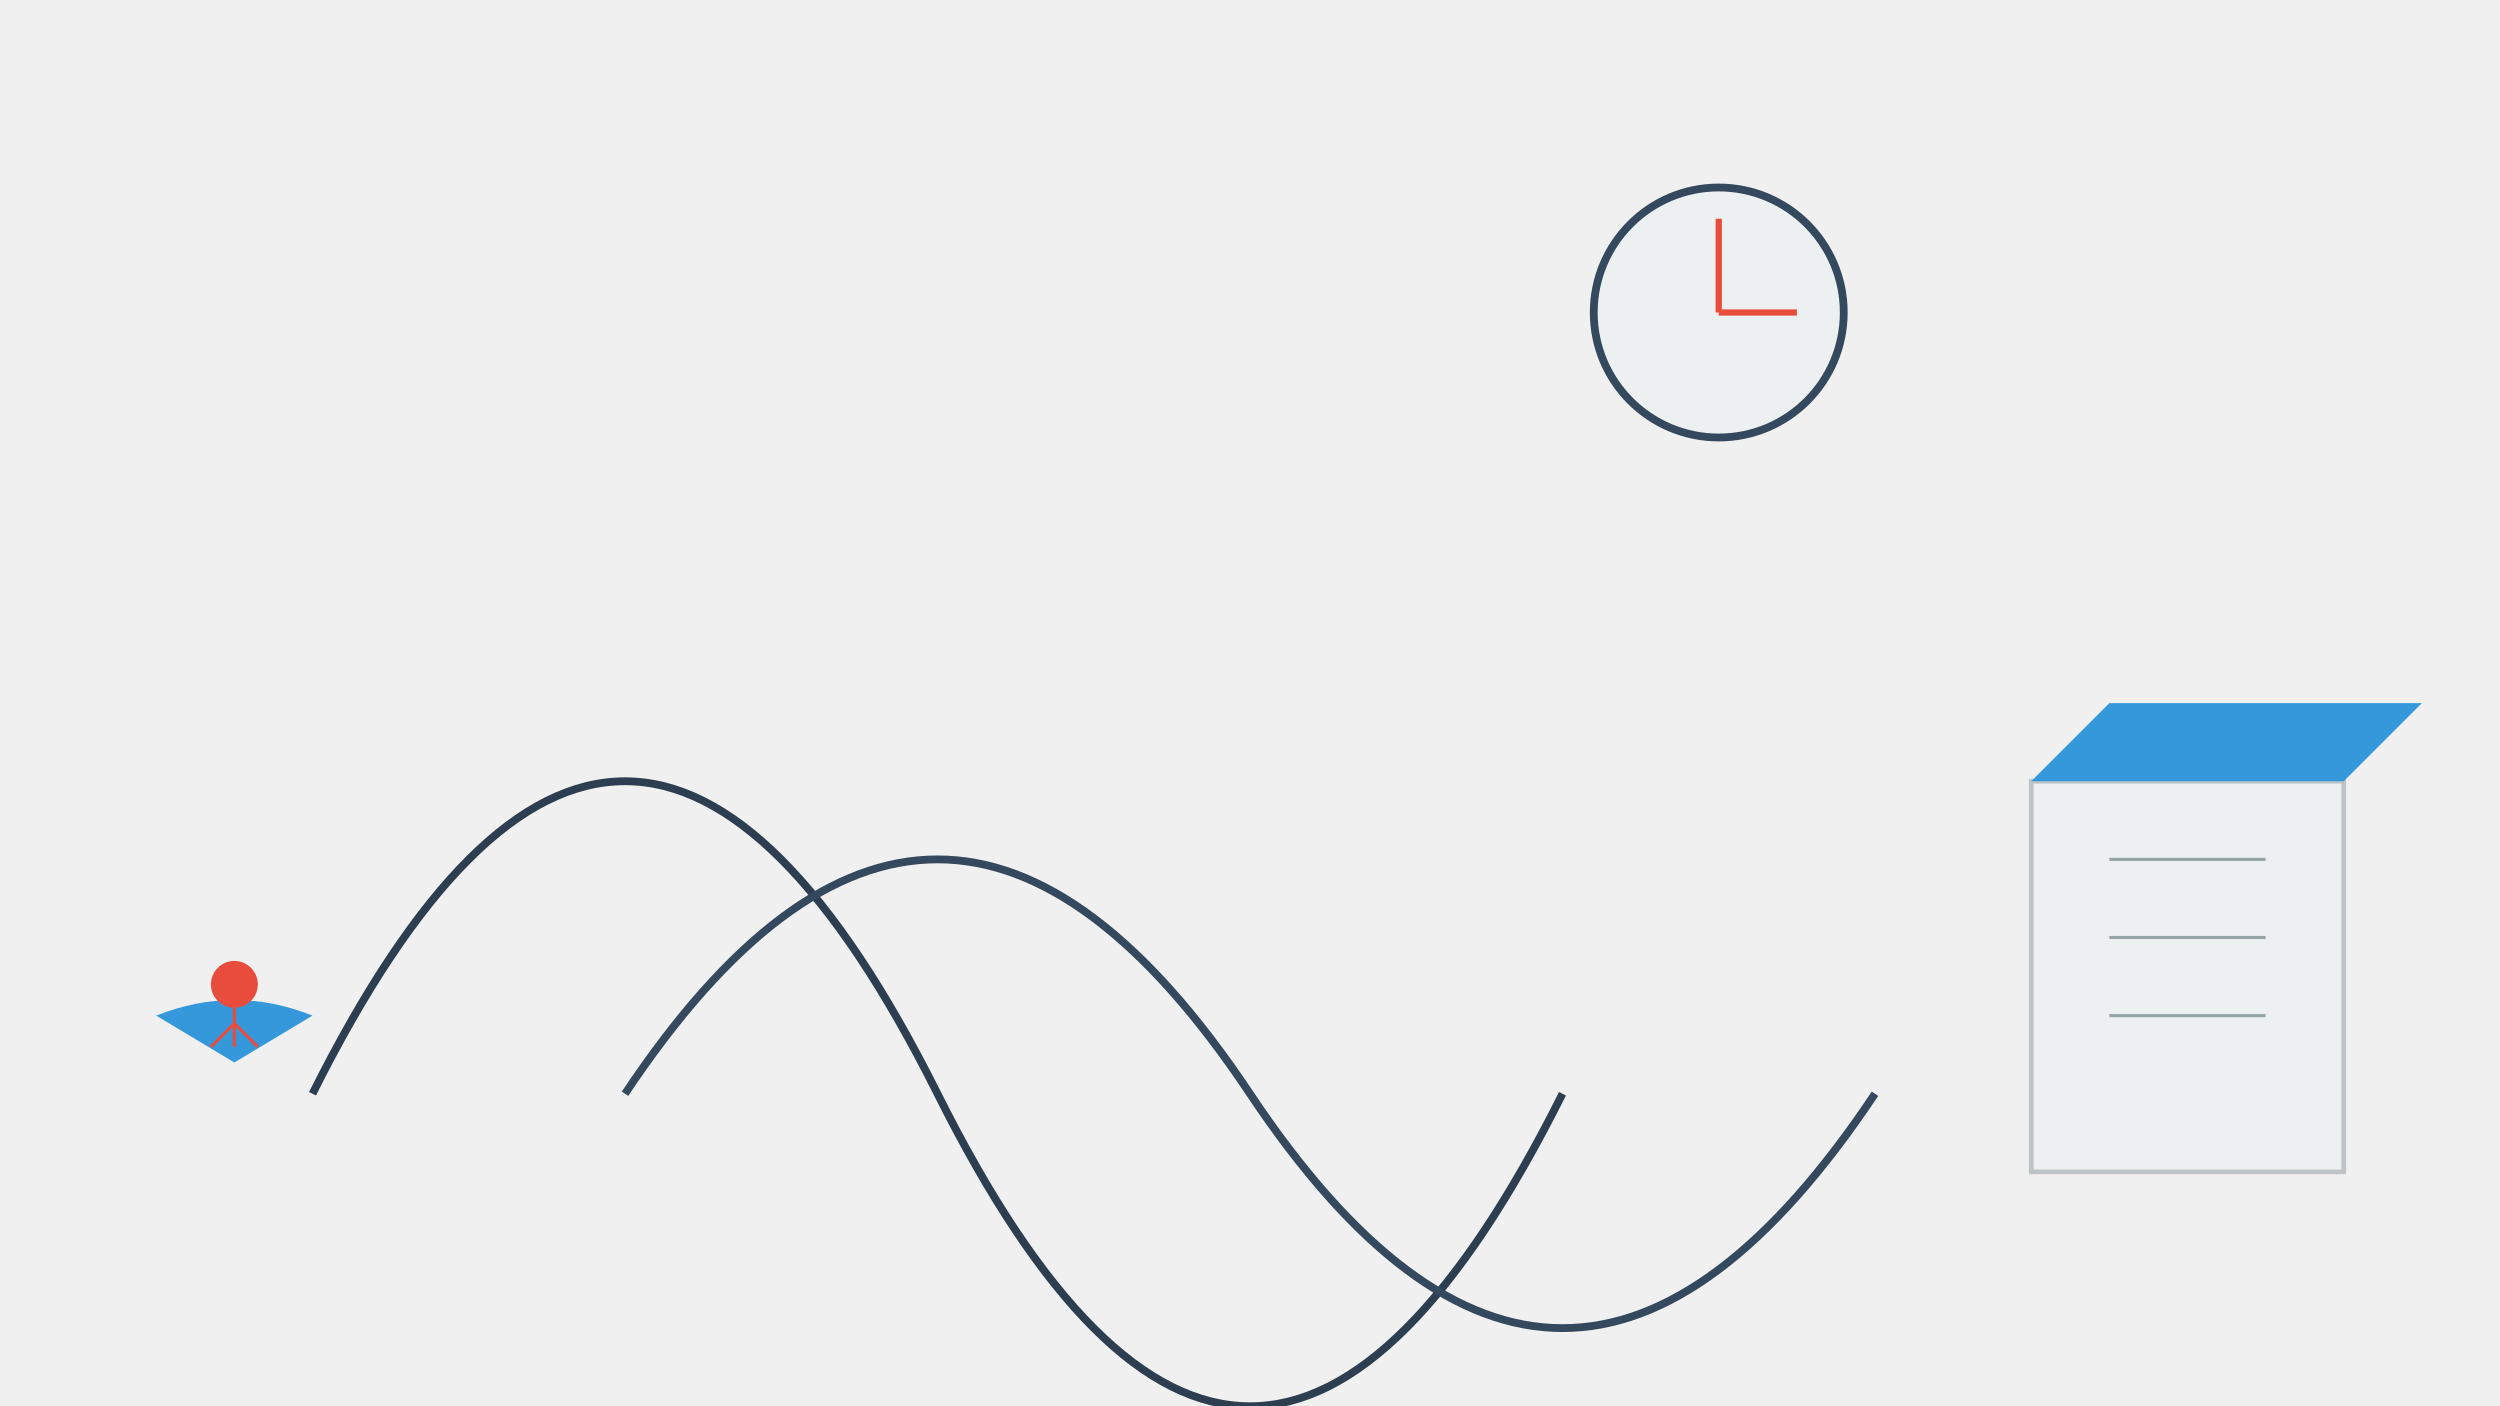
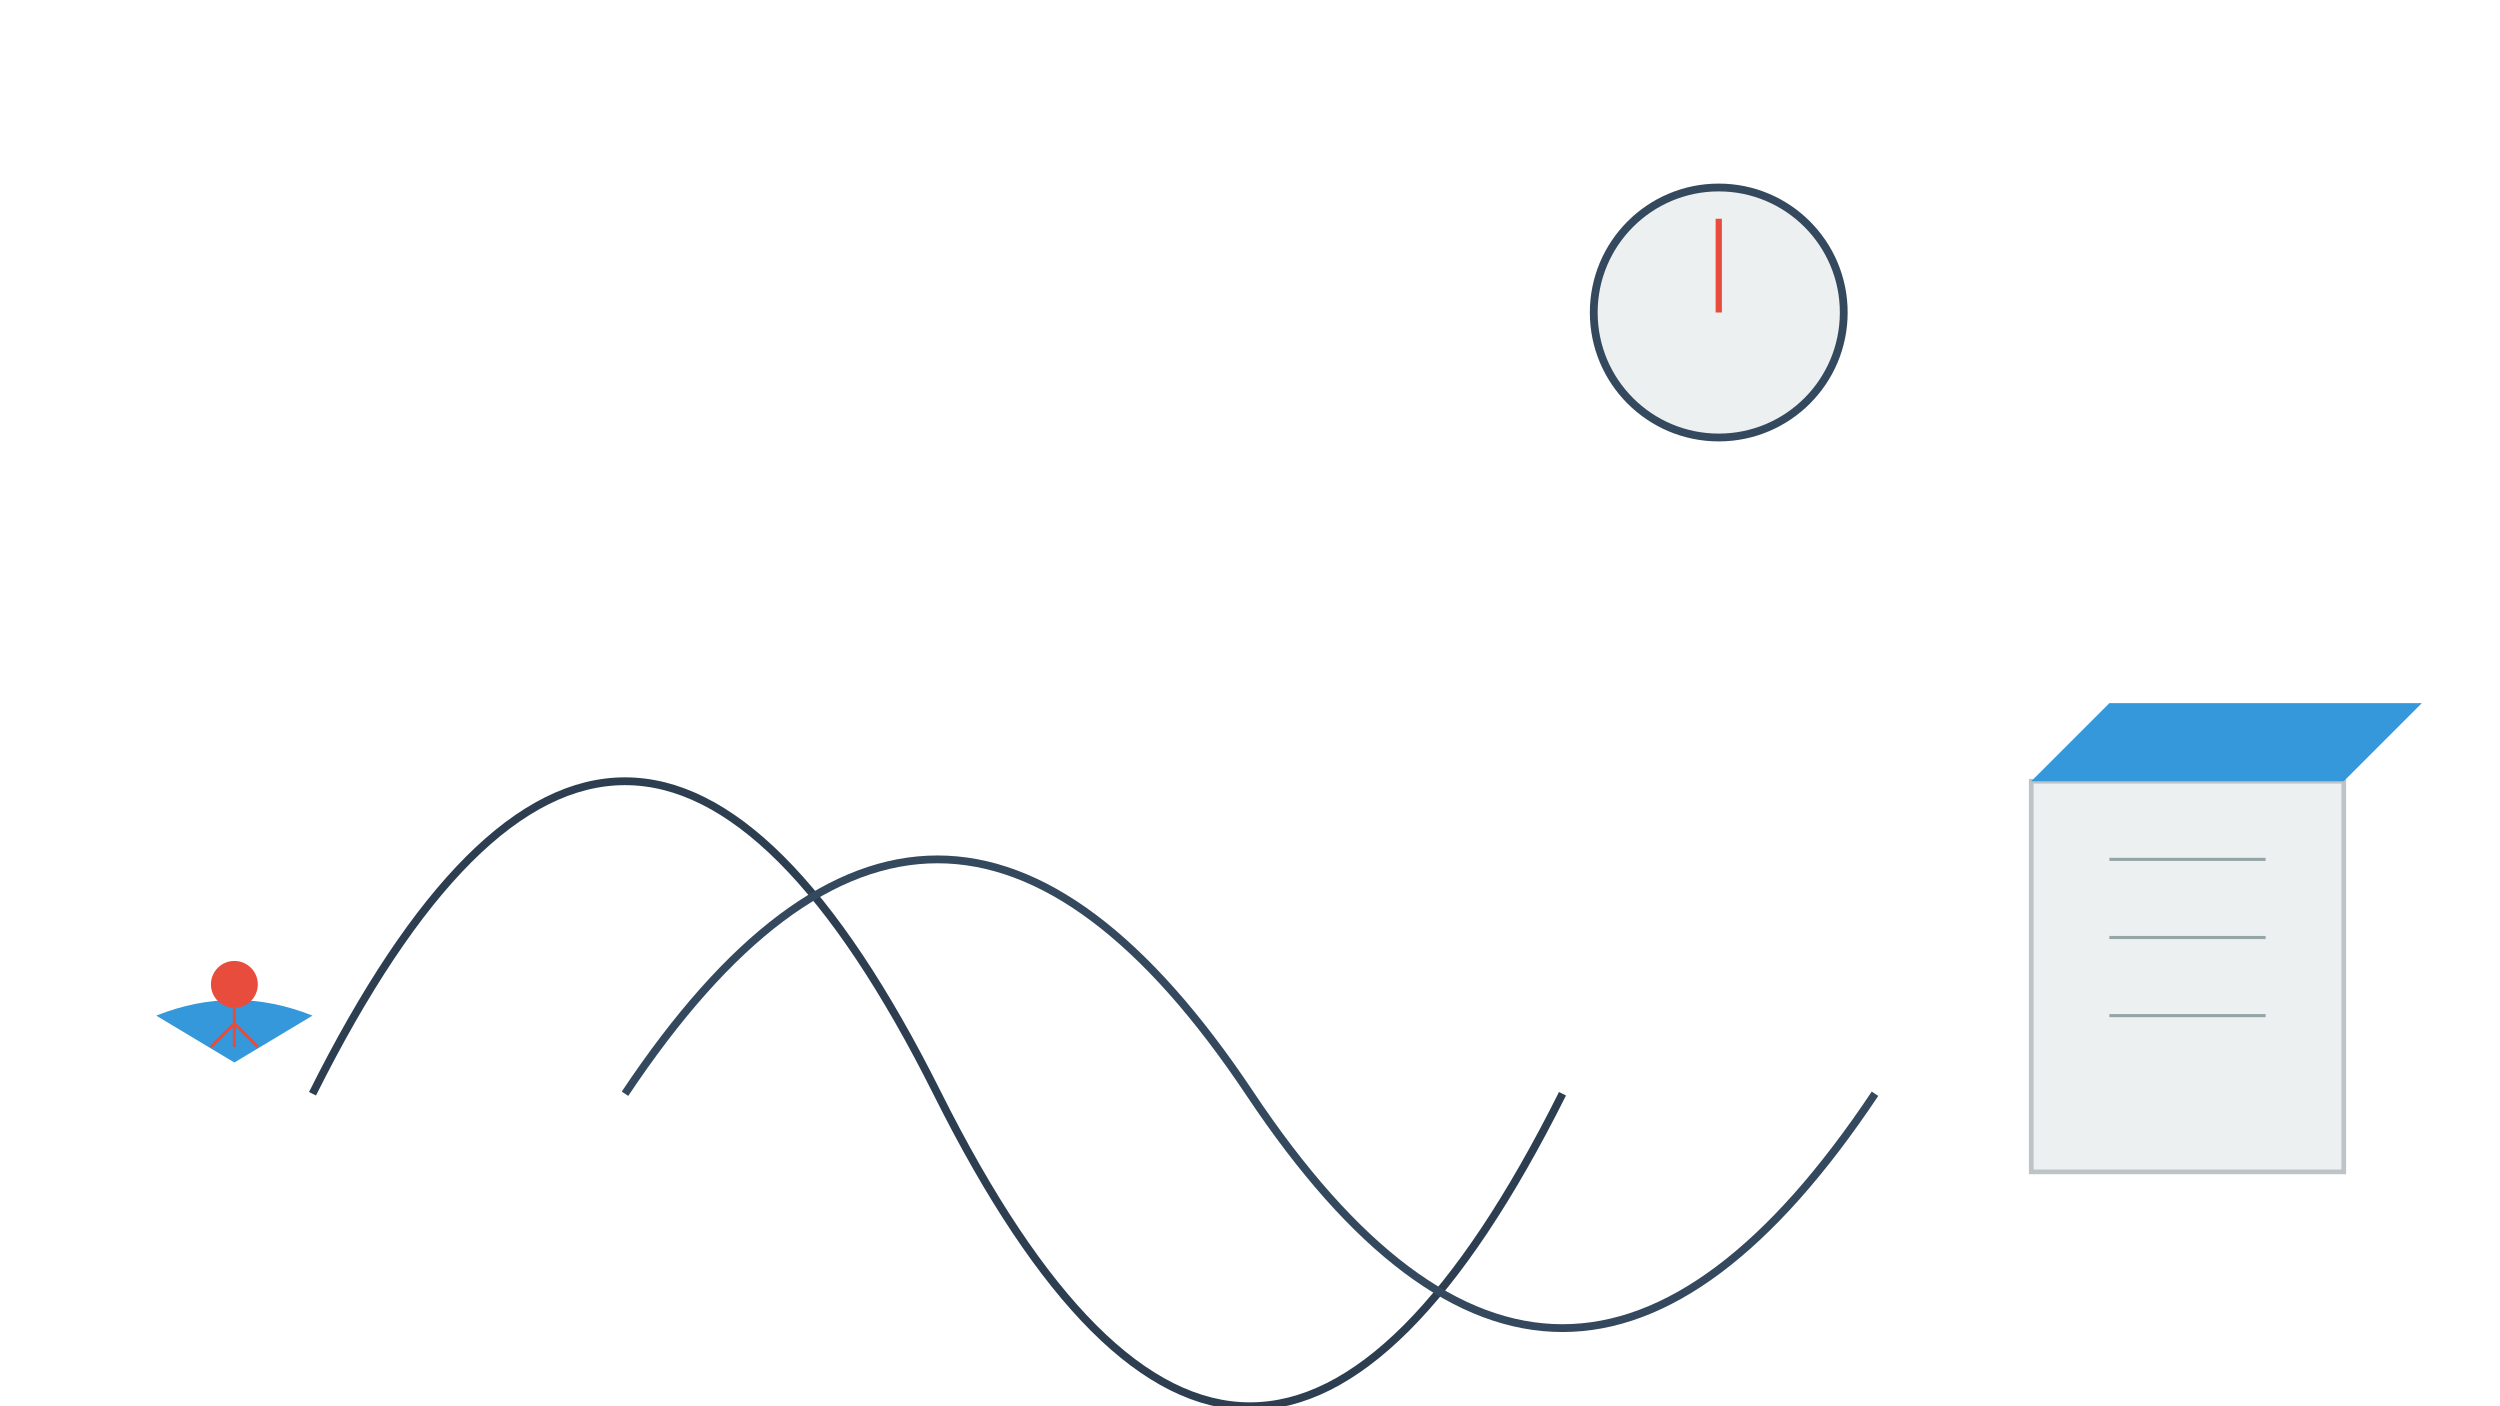
<svg xmlns="http://www.w3.org/2000/svg" width="1600" height="900" viewBox="0 0 1600 900">
-   <rect width="100%" height="100%" fill="#f0f0f0" />
  <path d="M200,700 Q400,300 600,700 T1000,700" fill="none" stroke="#2c3e50" stroke-width="5" />
  <path d="M400,700 Q600,400 800,700 T1200,700" fill="none" stroke="#34495e" stroke-width="5" />
  <path d="M100,650 Q150,630 200,650 L150,680 Z" fill="#3498db" />
  <circle cx="150" cy="630" r="15" fill="#e74c3c" />
  <line x1="150" y1="645" x2="150" y2="670" stroke="#e74c3c" stroke-width="2" />
  <line x1="150" y1="655" x2="135" y2="670" stroke="#e74c3c" stroke-width="2" />
  <line x1="150" y1="655" x2="165" y2="670" stroke="#e74c3c" stroke-width="2" />
  <rect x="1300" y="500" width="200" height="250" fill="#ecf0f1" stroke="#bdc3c7" stroke-width="3" />
  <path d="M1350,550 L1450,550 M1350,600 L1450,600 M1350,650 L1450,650" stroke="#95a5a6" stroke-width="2" />
  <path d="M1300,500 L1350,450 L1550,450 L1500,500" fill="#3498db" />
  <circle cx="1100" cy="200" r="80" fill="#ecf0f1" stroke="#34495e" stroke-width="5" />
  <line x1="1100" y1="200" x2="1100" y2="140" stroke="#e74c3c" stroke-width="4" />
-   <line x1="1100" y1="200" x2="1150" y2="200" stroke="#e74c3c" stroke-width="4" />
</svg>